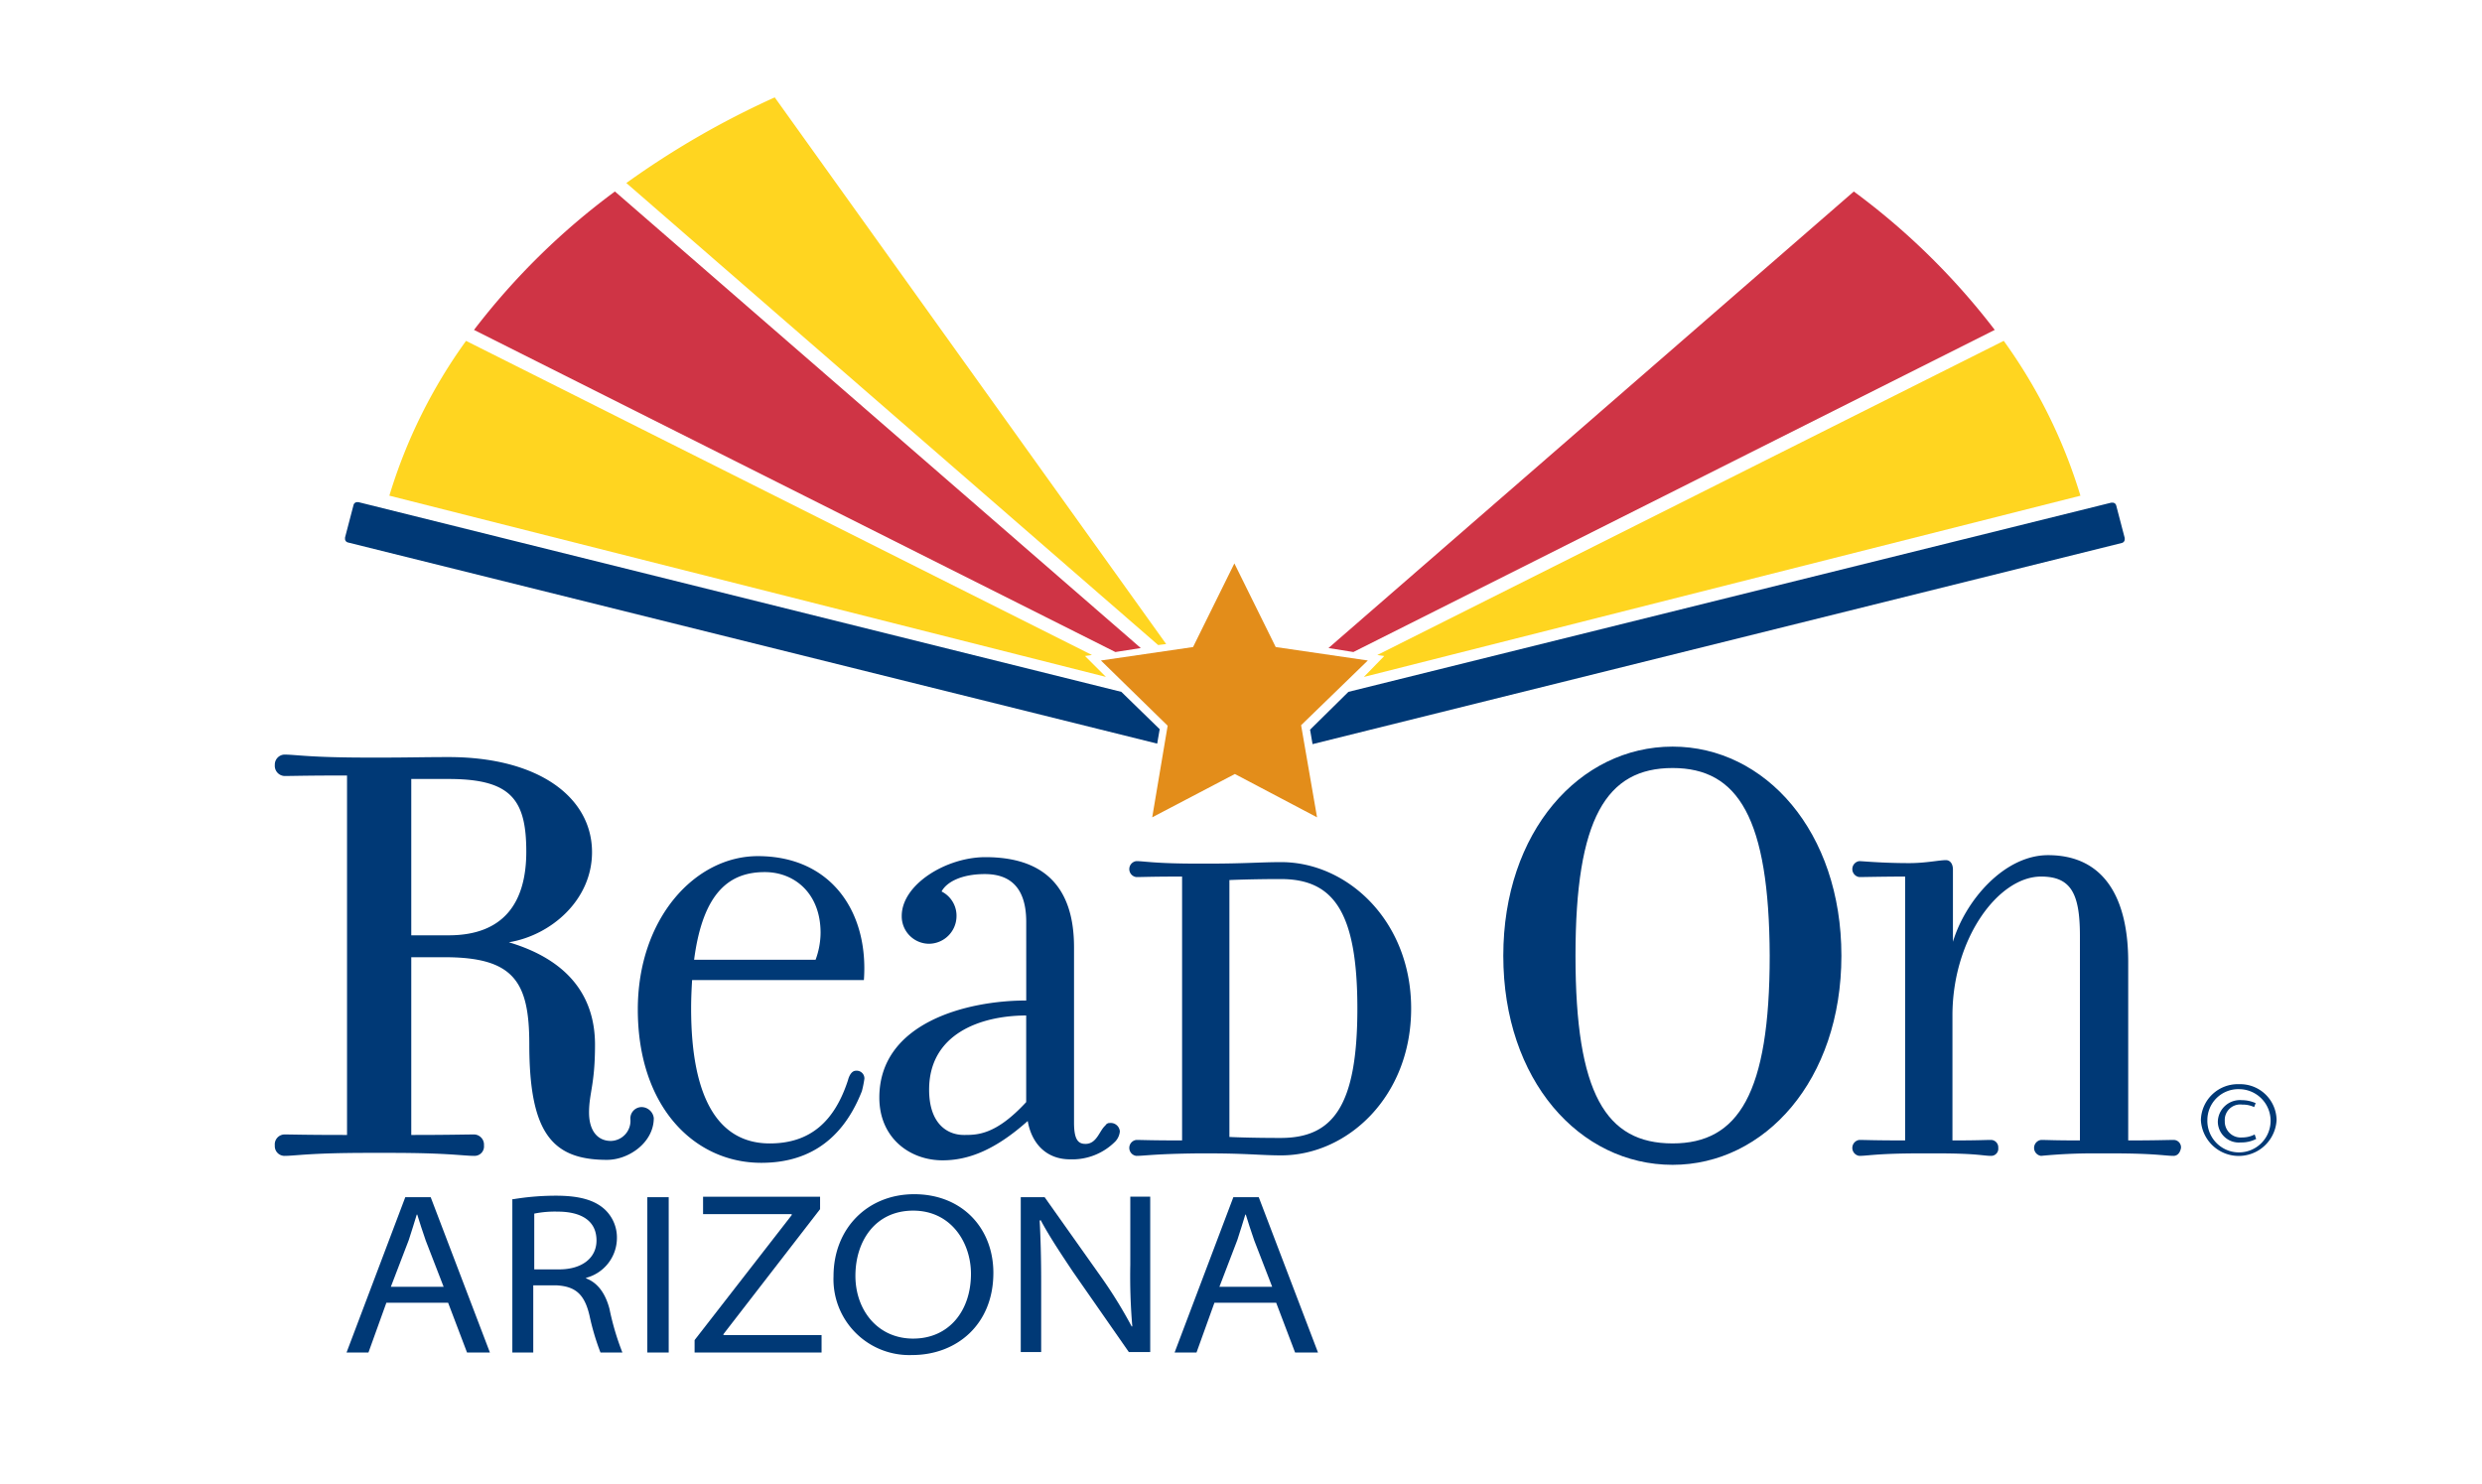
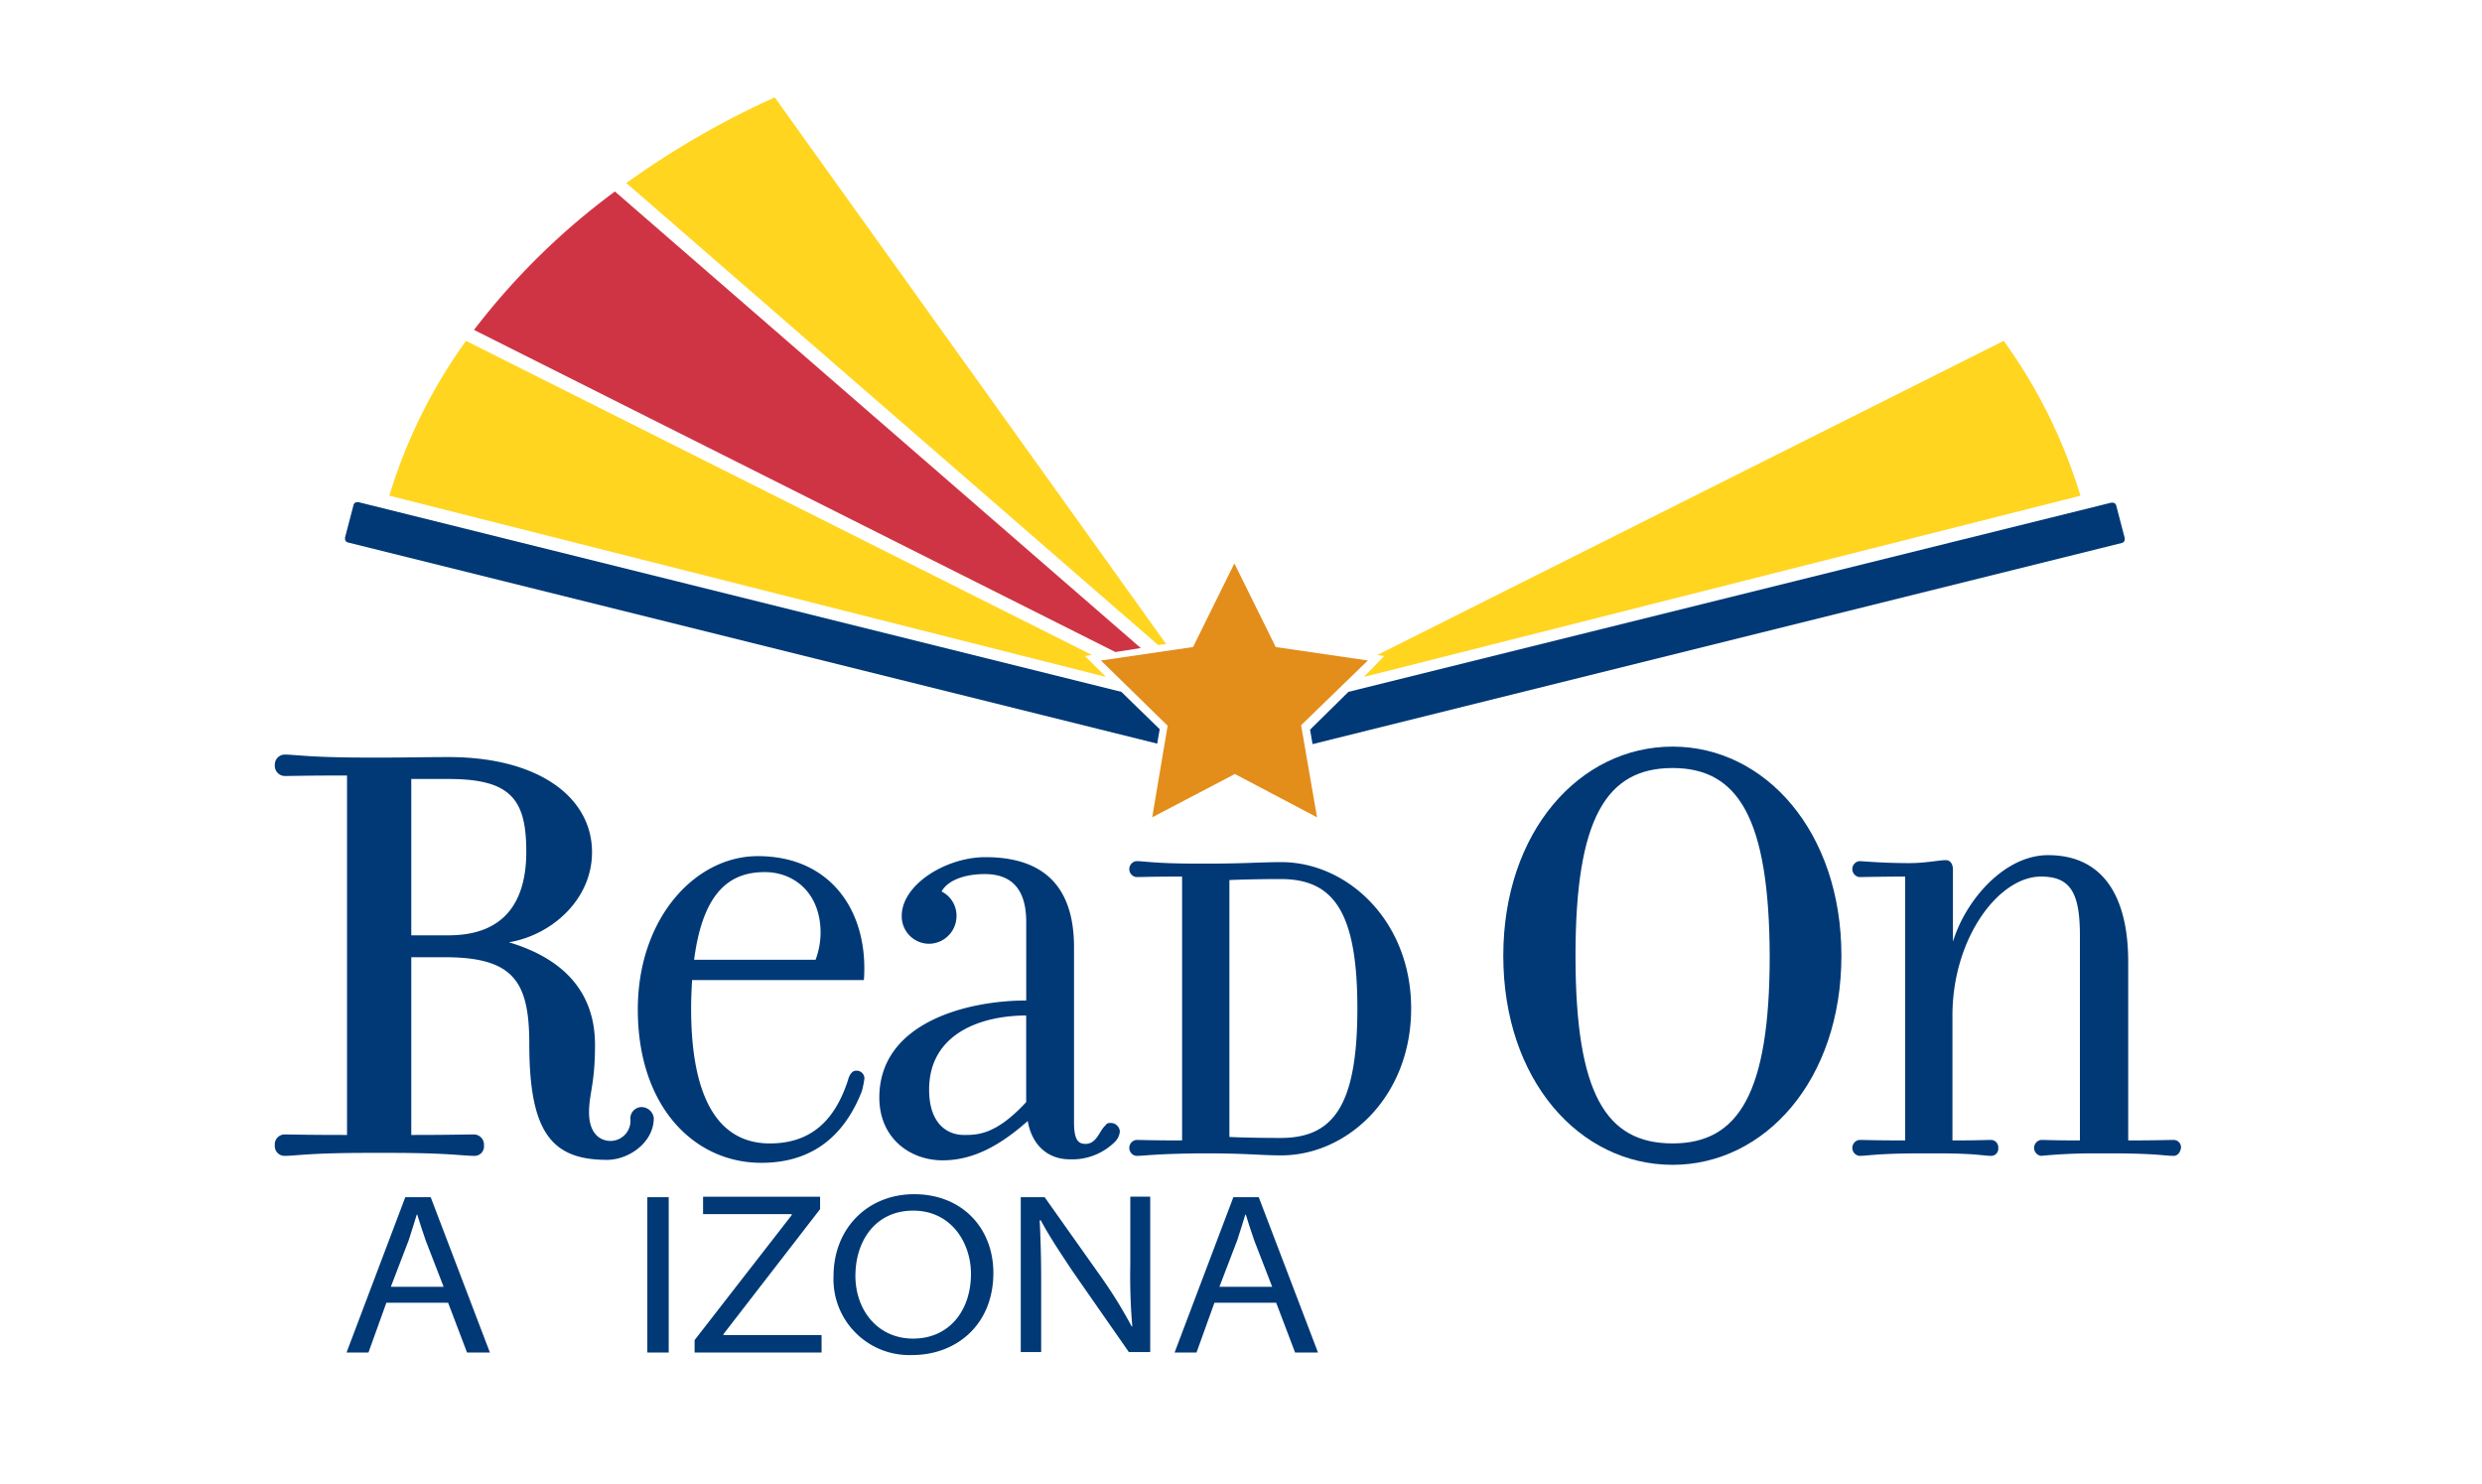
<svg xmlns="http://www.w3.org/2000/svg" width="383" height="229" viewBox="0 0 383 229">
  <title>ftf_partner_logos</title>
  <g>
    <g>
      <path d="M59.621,201.06l-2.766,7.684H53.474l9.067-23.974H66.46L75.6,208.744H72.069l-2.92-7.684Zm8.837-2.459-2.766-7.146c-.538-1.537-.922-2.766-1.306-4h-.077c-.384,1.229-.768,2.536-1.229,3.919L60.312,198.6Z" fill="#003976" />
-       <path d="M79.215,185.077a40.267,40.267,0,0,1,6.608-.538c3.611,0,5.917.692,7.453,2.075a5.934,5.934,0,0,1,1.921,4.534,6.373,6.373,0,0,1-4.764,6.07v.077c1.844.692,3,2.382,3.611,4.687a40.9,40.9,0,0,0,2,6.762H92.662a37.209,37.209,0,0,1-1.69-5.686c-.768-3.3-2.152-4.534-5.148-4.687H82.288v10.373H79.061V185.077Zm3.227,10.834h3.842c3.535,0,5.763-1.767,5.763-4.457,0-3.227-2.613-4.457-5.993-4.457a16,16,0,0,0-3.611.307Z" fill="#003976" />
      <path d="M103.189,184.77v23.974h-3.3V184.77Z" fill="#003976" />
      <path d="M107.184,206.823l14.984-19.287v-.154H108.491v-2.689h18.057v1.921L111.641,205.9v.154h15.137v2.689H107.184Z" fill="#003976" />
      <path d="M140.763,209.128a11.7,11.7,0,0,1-12.141-12.141c0-7.453,5.3-12.679,12.448-12.679,7.377,0,12.217,5.225,12.217,12.141,0,7.991-5.686,12.679-12.525,12.679Zm.154-2.536c5.532,0,8.913-4.3,8.913-9.989,0-4.841-3.074-9.759-8.913-9.759S132,191.532,132,196.911c0,5.225,3.381,9.682,8.913,9.682Z" fill="#003976" />
      <path d="M157.514,208.744V184.77H161.2l8.76,12.371a71.232,71.232,0,0,1,4.687,7.607l.077-.077a90.957,90.957,0,0,1-.307-9.451V184.693h3.074v23.974h-3.3L165.582,196.3c-1.844-2.766-3.688-5.532-4.995-7.991l-.154.077c.154,3,.231,5.84.231,9.374v10.911h-3.15Z" fill="#003976" />
      <path d="M187.4,201.06l-2.766,7.684h-3.381l9.067-23.974h3.919l9.144,23.974h-3.535l-2.92-7.684Zm8.913-2.459-2.766-7.146c-.538-1.537-.922-2.766-1.306-4h-.077c-.384,1.229-.768,2.536-1.229,3.919l-2.766,7.223Z" fill="#003976" />
    </g>
    <g>
      <g>
        <path d="M91.817,161.257c0,6.147-.922,7.453-.922,10.45,0,2.689,1.229,4.38,3.381,4.38a3.1,3.1,0,0,0,3-3.381,1.744,1.744,0,0,1,1.69-1.844,1.92,1.92,0,0,1,1.921,1.69c0,3.765-3.842,6.455-7.223,6.455-8.452,0-11.987-4.149-11.987-17.827,0-9.682-2.382-13.447-13.063-13.447H63.463v27.432c6.07,0,8.068-.077,9.759-.077a1.572,1.572,0,0,1,1.46,1.69,1.457,1.457,0,0,1-1.46,1.614c-1.844,0-4-.461-12.909-.461H56.778c-9.067,0-11.142.461-12.909.461a1.5,1.5,0,0,1-1.46-1.614,1.526,1.526,0,0,1,1.46-1.69c1.537,0,3,.077,9.682.077V119.687c-6.685,0-8.145.077-9.682.077a1.572,1.572,0,0,1-1.46-1.69,1.548,1.548,0,0,1,1.46-1.614c1.844,0,3.842.461,12.909.461H59.16c3.765,0,6.224-.077,10.066-.077,13.908,0,22.13,6.224,22.13,14.676,0,7.377-6.3,12.832-12.832,13.908C87.052,147.964,91.817,153.189,91.817,161.257ZM69.226,120.225H63.463v24.128h5.763c8.529,0,11.987-5.071,11.987-12.909C81.213,123.375,78.831,120.225,69.226,120.225Z" fill="#003976" />
        <path d="M106.647,155.648c0,14.138,4.38,20.823,12.141,20.823,6.224,0,9.989-3.381,12.064-9.759.154-.615.538-1.46,1.229-1.46a1.191,1.191,0,0,1,1.306,1.229A16.991,16.991,0,0,1,133,168.4c-3.381,8.606-9.451,11.065-15.522,11.065-10.373,0-19.056-8.683-19.056-23.667,0-14.062,8.837-23.667,18.518-23.667,11.372,0,17.135,8.683,16.367,19.133H106.8C106.723,152.5,106.647,154.034,106.647,155.648Zm19.21-7.53a12.252,12.252,0,0,0,.768-4.149c0-6.07-4-9.374-8.606-9.374-5.3,0-9.528,2.92-10.911,13.524h18.749Z" fill="#003976" />
        <path d="M147.6,141.356a4.28,4.28,0,0,1-4.226,4.3,4.231,4.231,0,0,1-4.226-4.3c0-4.841,6.839-9.067,12.909-9.067,8.683,0,13.677,4.226,13.677,13.908v27.047c0,2.613.615,3.3,1.767,3.3,1.767,0,2.152-2.075,3.074-2.843a.736.736,0,0,1,.692-.384,1.407,1.407,0,0,1,1.537,1.306,2.592,2.592,0,0,1-.692,1.537,9.343,9.343,0,0,1-6.992,2.766c-3.611,0-5.917-2.382-6.531-5.917-4.995,4.457-9.144,6.07-13.14,6.07-5.071,0-9.759-3.458-9.759-9.682,0-11.526,13.447-14.984,22.668-14.984V142.278c0-4.918-2.152-7.377-6.378-7.377-3.611,0-5.917,1.229-6.685,2.689A4.168,4.168,0,0,1,147.6,141.356Zm10.834,15.368c-7.146,0-15.061,2.843-15.061,11.449,0,5.225,2.766,6.992,5.379,6.992,2.075,0,4.918,0,9.6-5.071v-13.37Z" fill="#003976" />
        <path d="M175.341,178.392a1.24,1.24,0,0,1,0-2.459c1.153,0,2.152.077,7.069.077V135.285c-4.918,0-5.993.077-7.069.077a1.24,1.24,0,0,1,0-2.459c1.306,0,2.843.384,9.451.384h1.767c5.456,0,7.991-.231,11.142-.231,10.22,0,20.055,9.067,20.055,22.591,0,13.6-9.835,22.668-20.055,22.668-3,0-5.379-.307-11.142-.307h-1.767C178.107,178.085,176.647,178.392,175.341,178.392Zm34.117-22.744c0-15.061-3.765-19.978-11.833-19.978-4.61,0-7.914.154-7.914.154v39.649s2.843.154,7.914.154C205.693,175.626,209.458,170.708,209.458,155.648Z" fill="#003976" />
        <path d="M258.1,179.775c-14.369,0-26.125-13.063-26.125-32.273,0-19.133,11.756-32.273,26.125-32.273,14.292,0,26.049,13.14,26.049,32.273C284.146,166.713,272.312,179.775,258.1,179.775Zm0-61.241c-10.22,0-14.984,7.761-14.984,28.968,0,21.285,4.687,28.968,14.984,28.968,10.143,0,14.984-7.684,14.984-28.968C273,126.3,268.24,118.534,258.1,118.534Z" fill="#003976" />
        <path d="M335.4,178.392c-1.306,0-2.843-.384-9.451-.384h-2.613a82.053,82.053,0,0,0-8.375.384,1.24,1.24,0,0,1,0-2.459c1.229,0,1.767.077,5.993.077V144.429c0-6.531-1.383-9.144-5.993-9.144-6.608,0-13.677,9.6-13.677,21.438V176.01c4.226,0,4.687-.077,5.993-.077a1.14,1.14,0,0,1,1.076,1.229,1.1,1.1,0,0,1-1.076,1.229c-1.306,0-2.151-.384-8.3-.384h-2.613c-6.685,0-8.145.384-9.451.384a1.24,1.24,0,0,1,0-2.459c1.153,0,2.151.077,7.069.077V135.285c-3.381,0-6.378.077-7.069.077a1.24,1.24,0,0,1,0-2.459c.461,0,3.535.307,7.684.307,2.613,0,4.61-.461,5.686-.461.615,0,1.076.538,1.076,1.46v11.142c1.921-6.378,7.914-13.37,14.676-13.37,8.913,0,12.371,6.992,12.371,16.444V176.01c4.38,0,5.84-.077,7.069-.077a1.14,1.14,0,0,1,1.076,1.229C336.4,178.008,335.935,178.392,335.4,178.392Z" fill="#003976" />
      </g>
      <g>
        <polygon points="184.101 99.862 190.478 86.953 196.856 99.862 211.071 101.937 200.775 111.926 203.234 126.141 190.555 119.456 177.8 126.141 180.182 112.003 169.885 101.937 184.101 99.862" fill="#e38d1a" />
        <g>
          <path d="M167.427,101.245l1.076-.154L71.915,52.606A80.728,80.728,0,0,0,60.082,76.5l110.572,27.97Z" fill="#ffd520" />
          <path d="M176.033,100.016,94.89,29.554A108.3,108.3,0,0,0,73.145,50.916l98.969,49.715Z" fill="#cf3445" />
          <path d="M179.951,99.4l-60.4-84.37a132.966,132.966,0,0,0-22.9,13.216l82.065,71.307Z" fill="#ffd520" />
          <path d="M173.036,106.778,55.318,77.5h-.154a.584.584,0,0,0-.615.461h0l-1.306,4.995h0v.154a.584.584,0,0,0,.461.615h0l124.864,31.043.384-2.228Z" fill="#003976" />
        </g>
        <g>
          <path d="M213.607,101.245l-1.076-.154L309.2,52.606a80.728,80.728,0,0,1,11.833,23.9l-110.572,27.97Z" fill="#ffd520" />
-           <path d="M205,100.016l81.066-70.462a108.3,108.3,0,0,1,21.746,21.361l-98.969,49.715Z" fill="#cf3445" />
          <path d="M208.075,106.778l117.718-29.2h.154a.584.584,0,0,1,.615.461h0l1.306,4.995h0v.154a.584.584,0,0,1-.461.615h0L202.542,114.846l-.384-2.228Z" fill="#003976" />
        </g>
      </g>
    </g>
-     <path d="M351.3,172.86a5.848,5.848,0,0,1-11.68,0,5.7,5.7,0,0,1,5.917-5.532A5.612,5.612,0,0,1,351.3,172.86Zm-10.681.077a4.88,4.88,0,1,0,4.918-4.841A4.775,4.775,0,0,0,340.623,172.937Zm7.223-2.075a4.124,4.124,0,0,0-1.844-.384,2.387,2.387,0,0,0-2.689,2.536A2.462,2.462,0,0,0,346,175.549a4.145,4.145,0,0,0,1.921-.461l.231.692a4.939,4.939,0,0,1-2.382.538,3.237,3.237,0,0,1-3.535-3.227,3.421,3.421,0,0,1,3.688-3.3,5.265,5.265,0,0,1,2.151.461Z" fill="#003976" />
  </g>
</svg>